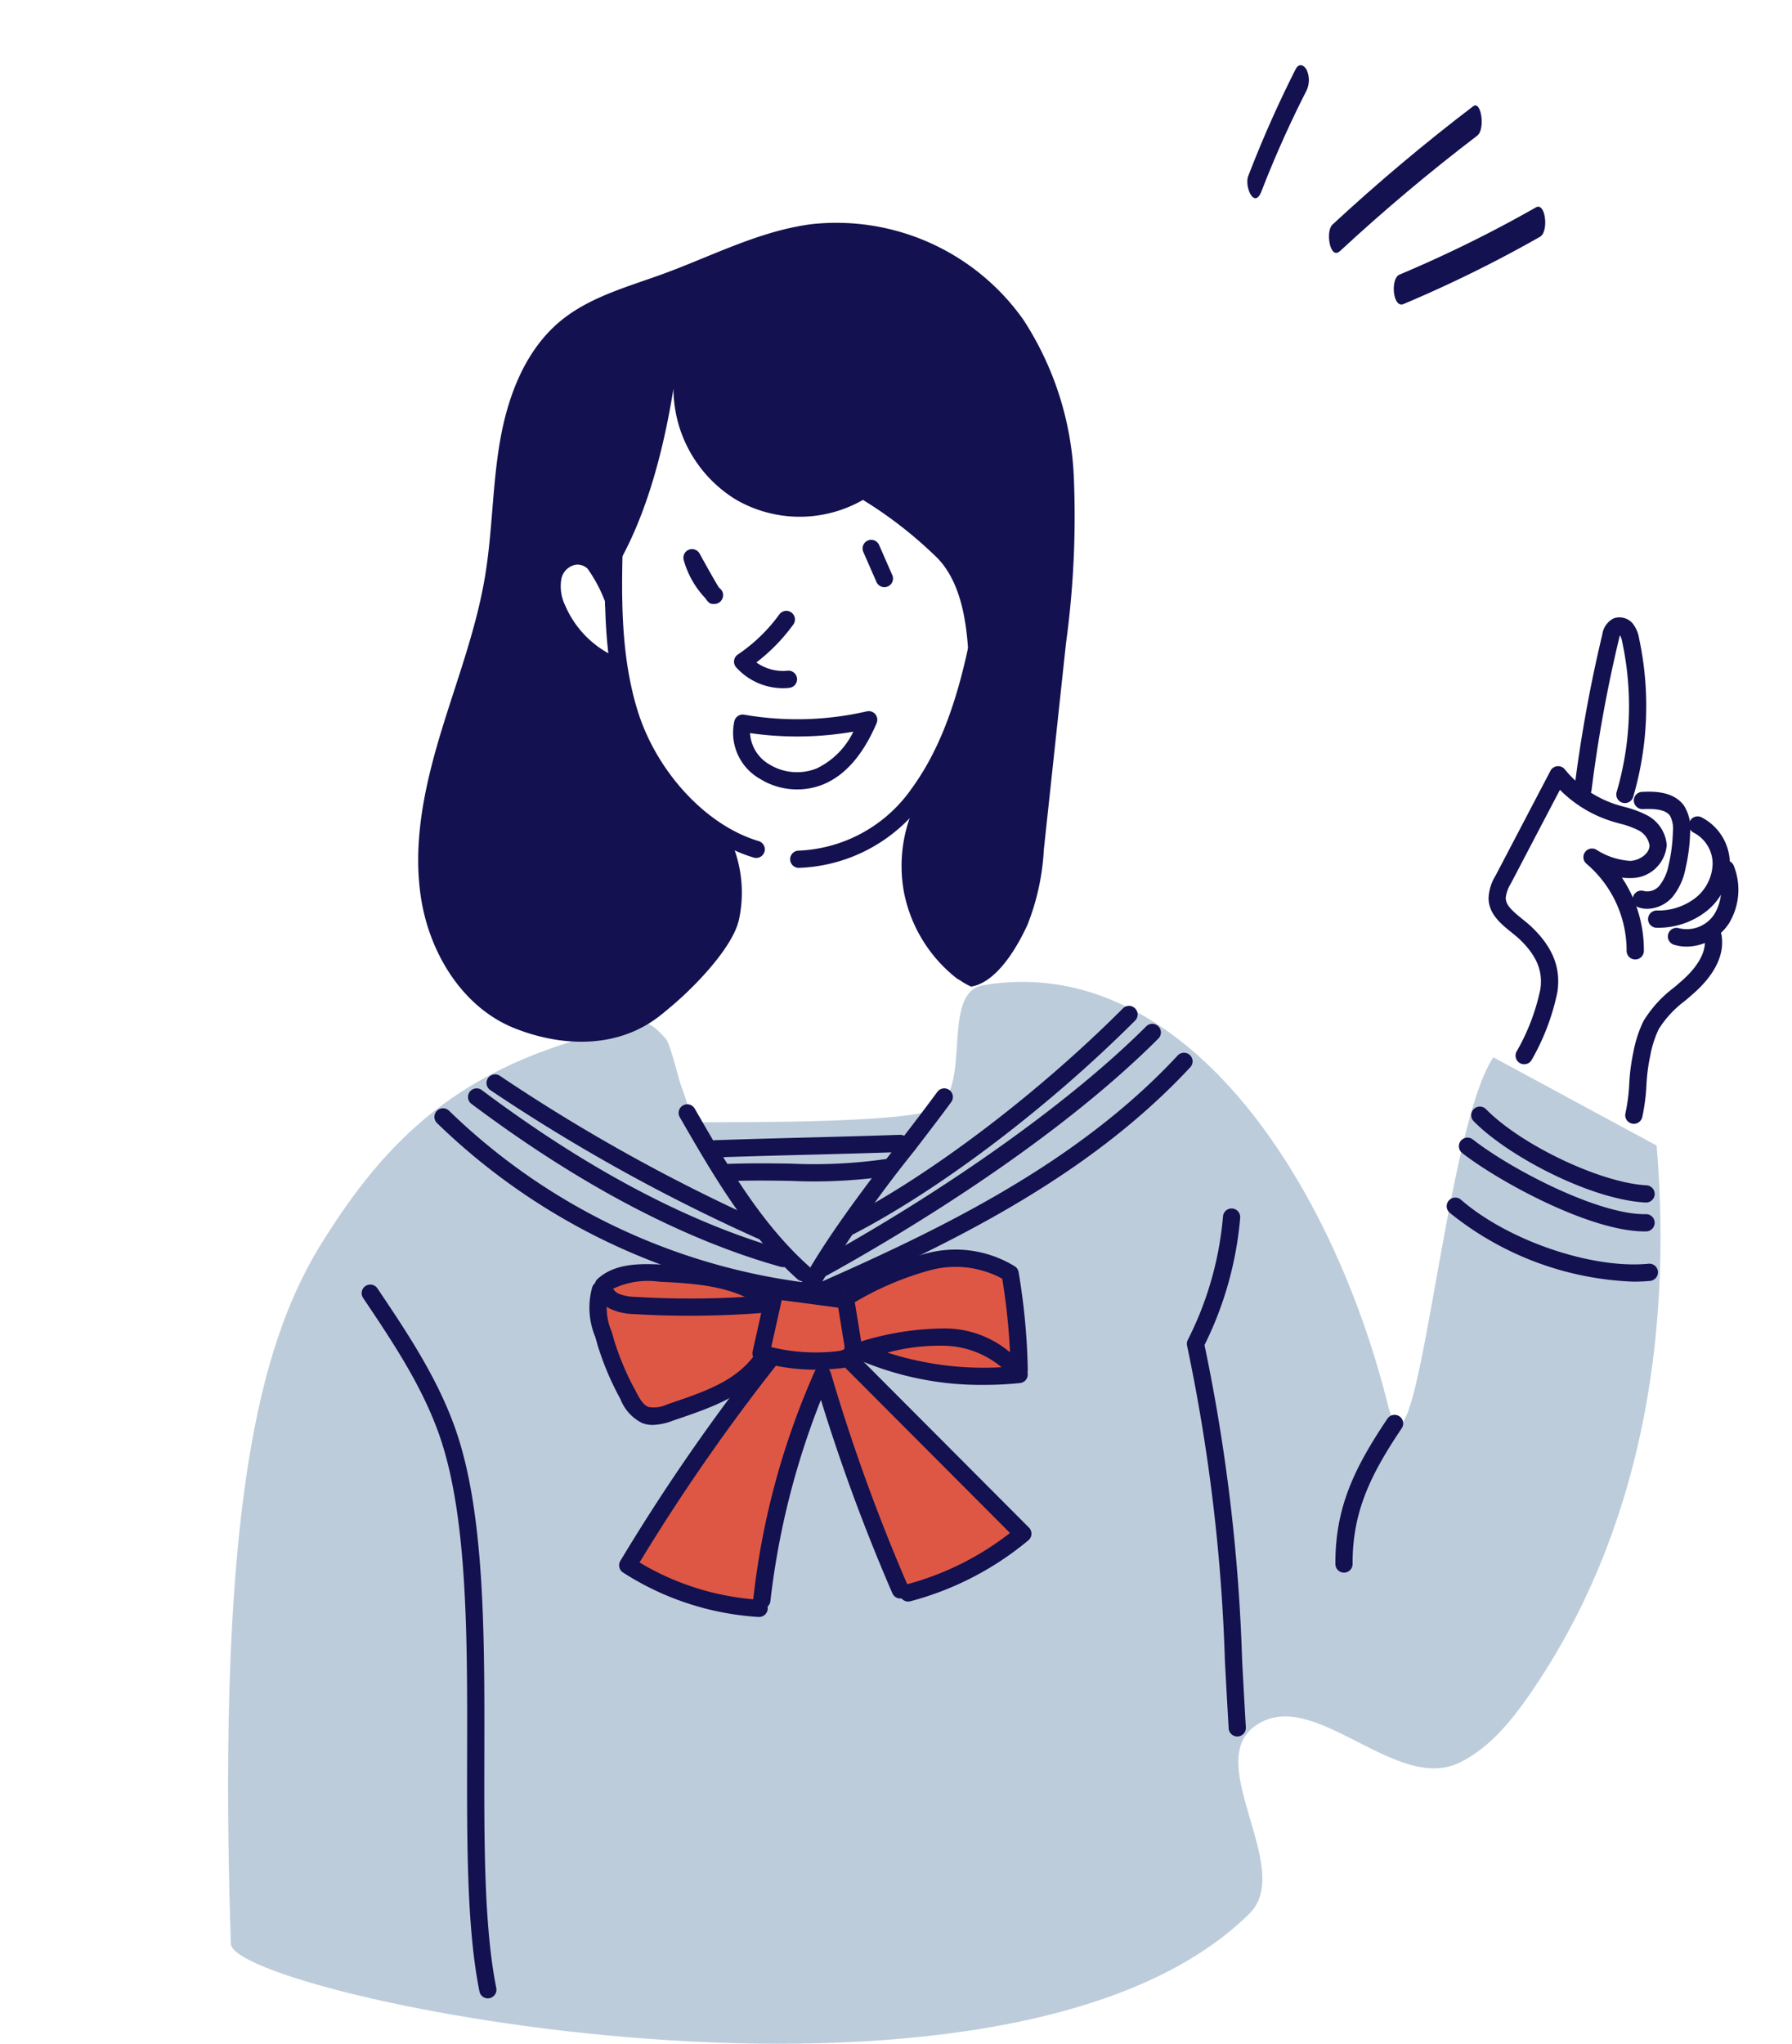
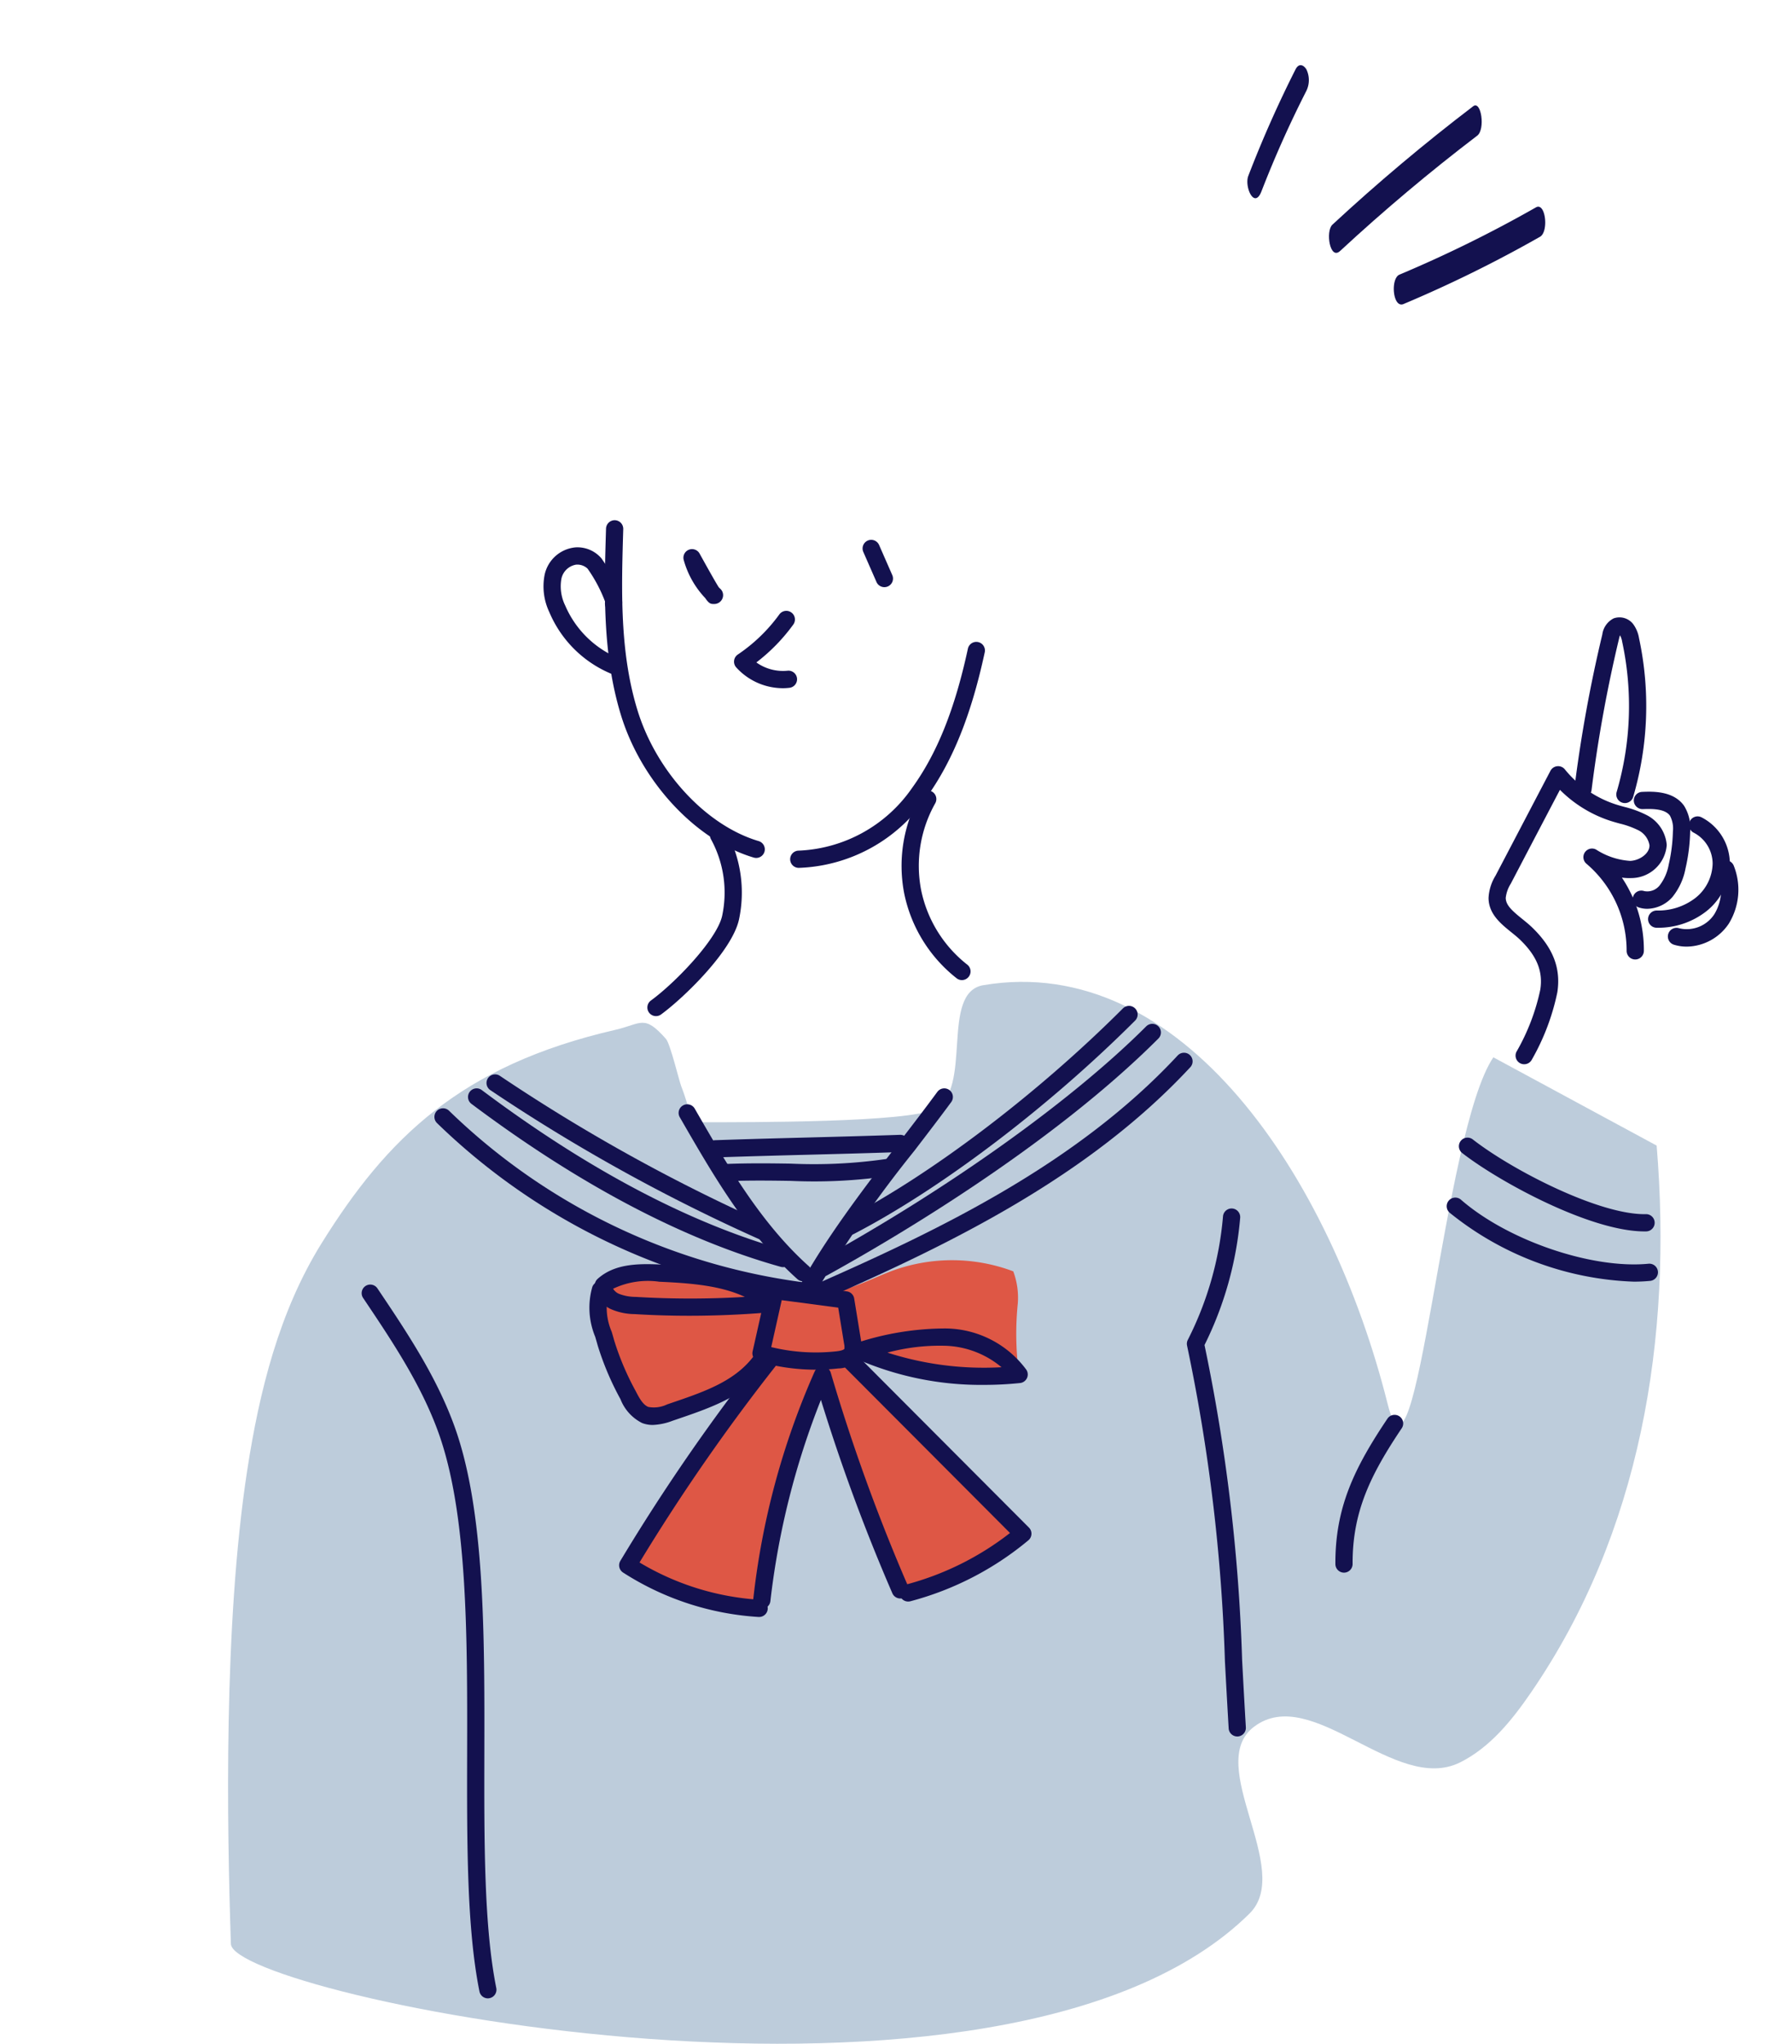
<svg xmlns="http://www.w3.org/2000/svg" width="165" height="188.147" viewBox="0 0 165 188.147">
  <defs>
    <style>.a{fill:#bdccdb;}.b{fill:#de5745;}.c{fill:#13114f;}.d{fill:none;}</style>
  </defs>
  <g transform="translate(381 -3834)">
    <g transform="translate(1490.078 4693.975)">
      <path class="a" d="M-1718.541-538.371c1.474,17.752-1.483,35.652-11.563,50.341-1.747,2.547-3.76,5.054-6.52,6.436-5.978,2.993-13.646-7.3-18.987-3.277-4.622,3.485,3.7,13.135-.418,17.2-22.57,22.312-93.636,7.52-93.79,2.791-.357-10.895-.685-29.318,1.5-43.576,1.12-7.3,2.948-14.646,6.851-20.922,6-9.642,12.779-16.362,27.037-19.644,2.42-.556,2.651-1.463,4.67.831.4.449,1.2,3.822,1.415,4.38.851,2.165.767,3.294,1.615,3.294,5.054,0,19.226.022,21.683-1.2,3.625-1.808.466-10.737,4.515-11.42,18.266-3.077,31.991,17.693,37.222,38.547,2.642,10.538,5.063-25,9.735-31.906" transform="translate(0 -216.145)" />
      <path class="b" d="M-1713.49-460.043a13.484,13.484,0,0,1-5.189-.668,19.644,19.644,0,0,0-5.155-1,5.765,5.765,0,0,0-4.664,2.013,5.719,5.719,0,0,0-.609,5.021,18.621,18.621,0,0,0,2.446,4.622,4.074,4.074,0,0,0,1.9,1.864,3.735,3.735,0,0,0,1.994-.059,27.707,27.707,0,0,0,7.893-3.077,96.37,96.37,0,0,0-11.636,17.561q4.464,1.466,8.926,2.934a6.123,6.123,0,0,0,3.271.446,3.677,3.677,0,0,1,.242-2.656,5.364,5.364,0,0,0,.775-2.4c-.141-3.358.98-5.5,2.207-8.213,1.16-2.564.806-5.742,2.623-7.9-.6,1.32.629,2.367,1.07,3.749s.213,3.277.915,4.546a118.008,118.008,0,0,1,5.172,11.282,18.047,18.047,0,0,0,11.086-4.877.7.7,0,0,1-.345-.486q-7.379-8.087-15.219-15.741c.185-.118.368-.239.6-.413a40.974,40.974,0,0,0,14.705,1.707,27.511,27.511,0,0,1-.1-6.4,6.881,6.881,0,0,0-.418-2.976,16.021,16.021,0,0,0-11-.1c-1.825.657-3.555,1.657-5.473,1.943a15.183,15.183,0,0,1-6.012-.724Z" transform="translate(-86.783 -281.775)" />
      <path class="c" d="M-1697.937-690.269h0c-.306,0-.455,0-.83-.549a8.3,8.3,0,0,1-1.976-3.5.793.793,0,0,1,.466-.945.794.794,0,0,1,.994.352c1.06,1.92,1.547,2.758,1.763,3.1.051.052.1.1.156.154a.794.794,0,0,1,.147.96A.815.815,0,0,1-1697.937-690.269Z" transform="translate(-107.38 -114.103)" />
      <path class="c" d="M-1640.008-694a.794.794,0,0,1-.727-.475q-.606-1.382-1.213-2.769a.793.793,0,0,1,.409-1.045.793.793,0,0,1,1.045.409q.606,1.385,1.213,2.768a.793.793,0,0,1-.408,1.045A.786.786,0,0,1-1640.008-694Z" transform="translate(-149.64 -111.922)" />
      <path class="c" d="M-1679.671-667.954a5.823,5.823,0,0,1-4.3-1.916.794.794,0,0,1-.195-.627.794.794,0,0,1,.344-.559,15.237,15.237,0,0,0,3.822-3.692.793.793,0,0,1,1.108-.176.794.794,0,0,1,.176,1.109,16.816,16.816,0,0,1-3.4,3.488,4.21,4.21,0,0,0,2.869.763.794.794,0,0,1,.874.7.794.794,0,0,1-.7.874A5.463,5.463,0,0,1-1679.671-667.954Z" transform="translate(-119.319 -128.666)" />
-       <path class="c" d="M-1678.646-634.989a6.443,6.443,0,0,1-3.4-.96,4.876,4.876,0,0,1-2.378-5.336.792.792,0,0,1,.905-.583,28.58,28.58,0,0,0,11.281-.306.793.793,0,0,1,.787.263.794.794,0,0,1,.122.821c-1.239,2.906-2.888,4.8-4.9,5.631A6.346,6.346,0,0,1-1678.646-634.989Zm-4.338-5.185a3.563,3.563,0,0,0,1.776,2.88,4.872,4.872,0,0,0,4.37.368,7.187,7.187,0,0,0,3.364-3.38A30.28,30.28,0,0,1-1682.984-640.174Z" transform="translate(-119.034 -152.314)" />
      <path class="c" d="M-1740.037-684.153a.787.787,0,0,1-.294-.057,10.609,10.609,0,0,1-5.806-5.709,5.528,5.528,0,0,1-.435-3.453,3.206,3.206,0,0,1,2.821-2.516,2.9,2.9,0,0,1,2.417,1.021c.023.032,2.3,3.218,1.85,4.411a.793.793,0,0,1-1.021.465.793.793,0,0,1-.5-.9,13.49,13.49,0,0,0-1.615-3.041,1.368,1.368,0,0,0-1.066-.366,1.66,1.66,0,0,0-1.345,1.307,4.015,4.015,0,0,0,.357,2.463,9.137,9.137,0,0,0,4.932,4.849.793.793,0,0,1,.442,1.032A.793.793,0,0,1-1740.037-684.153Zm-.964-6.706Zm.03-.153h0Z" transform="translate(-74.358 -113.695)" />
      <path class="c" d="M-1664.971-644.1a.793.793,0,0,1-.79-.731.793.793,0,0,1,.729-.853,13.361,13.361,0,0,0,10.483-5.757c2.313-3.191,3.95-7.27,5.151-12.837a.793.793,0,0,1,.943-.608.793.793,0,0,1,.608.943c-1.249,5.79-2.97,10.059-5.417,13.434a14.846,14.846,0,0,1-11.644,6.407Z" transform="translate(-132.56 -135.981)" />
      <path class="c" d="M-1712.581-673.71a.793.793,0,0,1-.225-.033c-5.31-1.571-10.336-6.959-12.223-13.1-1.728-5.622-1.551-11.5-1.38-17.188a.8.8,0,0,1,.817-.769.793.793,0,0,1,.769.817c-.167,5.557-.341,11.3,1.31,16.675,1.74,5.664,6.327,10.617,11.156,12.046a.793.793,0,0,1,.536.986A.794.794,0,0,1-1712.581-673.71Z" transform="translate(-88.869 -107.285)" />
      <path class="c" d="M-1711.79-586.912a.792.792,0,0,1-.641-.325.794.794,0,0,1,.172-1.109c2.3-1.681,6.085-5.646,6.559-7.792a10.231,10.231,0,0,0-1.023-7.049.793.793,0,0,1,.311-1.078.794.794,0,0,1,1.078.311,11.842,11.842,0,0,1,1.184,8.158c-.641,2.9-5.059,7.185-7.172,8.731A.789.789,0,0,1-1711.79-586.912Z" transform="translate(-98.887 -179.522)" />
      <path class="c" d="M-1623.679-598.729a.791.791,0,0,1-.486-.167,13.32,13.32,0,0,1-4.829-7.818,13.321,13.321,0,0,1,1.476-9.07.793.793,0,0,1,1.082-.3.793.793,0,0,1,.3,1.082,11.715,11.715,0,0,0-1.3,7.974,11.71,11.71,0,0,0,4.246,6.874.794.794,0,0,1,.14,1.113A.792.792,0,0,1-1623.679-598.729Z" transform="translate(-158.83 -171.021)" />
      <path class="c" d="M-1692.341-501.212a.794.794,0,0,1-.792-.767.793.793,0,0,1,.766-.82c3.081-.105,5.846-.177,8.521-.247s5.434-.141,8.509-.247a.792.792,0,0,1,.82.766.793.793,0,0,1-.766.82c-3.081.106-5.847.178-8.521.247s-5.434.142-8.509.247Z" transform="translate(-112.876 -252.212)" />
      <path class="c" d="M-1688.741-493.351a.794.794,0,0,1-.792-.763.793.793,0,0,1,.763-.823c2.223-.085,4.128-.057,5.97-.03a46.524,46.524,0,0,0,8.779-.427.793.793,0,0,1,.912.653.793.793,0,0,1-.653.913,47.8,47.8,0,0,1-9.062.448c-1.822-.027-3.7-.055-5.886.028Z" transform="translate(-115.464 -257.886)" />
      <path class="c" d="M-1662.652-498.913a.791.791,0,0,1-.4-.111.794.794,0,0,1-.3-1.058c2.427-4.527,5.989-9.17,9.433-13.661,1.2-1.558,2.324-3.03,3.375-4.458a.793.793,0,0,1,1.109-.169.794.794,0,0,1,.169,1.109c-1.06,1.44-2.194,2.919-3.394,4.483a114.006,114.006,0,0,0-8.886,12.7.788.788,0,0,1-.116.295l-.326.506A.792.792,0,0,1-1662.652-498.913Z" transform="translate(-134.228 -241.258)" />
      <path class="c" d="M-1690.868-497a.79.79,0,0,1-.529-.2c-4.628-4.139-7.782-9.613-10.832-14.906a.794.794,0,0,1,.292-1.084.794.794,0,0,1,1.084.292c2.987,5.185,6.076,10.546,10.514,14.515a.793.793,0,0,1,.062,1.12A.792.792,0,0,1-1690.868-497Z" transform="translate(-106.258 -245.02)" />
      <path class="c" d="M-1657.08-507.514a.794.794,0,0,1-.726-.473.793.793,0,0,1,.406-1.047c11.123-4.909,23.762-10.978,32.99-20.915a.794.794,0,0,1,1.122-.042.793.793,0,0,1,.042,1.121c-9.434,10.159-22.245,16.315-33.513,21.288A.8.8,0,0,1-1657.08-507.514Z" transform="translate(-138.234 -232.859)" />
      <path class="c" d="M-1747.051-494.216a.778.778,0,0,1-.092-.005,59.182,59.182,0,0,1-35.033-16.412.794.794,0,0,1-.012-1.122.794.794,0,0,1,1.122-.012,57.609,57.609,0,0,0,34.1,15.969.793.793,0,0,1,.7.879A.794.794,0,0,1-1747.051-494.216Z" transform="translate(-48.665 -245.955)" />
      <path class="c" d="M-1739.986-507.915a.788.788,0,0,1-.33-.072,165.457,165.457,0,0,1-24.671-13.686.794.794,0,0,1-.211-1.1.793.793,0,0,1,1.1-.211,163.9,163.9,0,0,0,24.44,13.556.793.793,0,0,1,.391,1.052A.793.793,0,0,1-1739.986-507.915Z" transform="translate(-60.948 -237.95)" />
      <path class="c" d="M-1742.389-502.066a.786.786,0,0,1-.215-.03c-8.97-2.513-18.549-7.559-28.473-15a.793.793,0,0,1-.159-1.111.793.793,0,0,1,1.111-.159c9.766,7.322,19.169,12.282,27.949,14.742a.794.794,0,0,1,.55.978A.794.794,0,0,1-1742.389-502.066Z" transform="translate(-56.59 -241.258)" />
      <path class="c" d="M-1648.22-524.476a.794.794,0,0,1-.705-.428.793.793,0,0,1,.339-1.07c7.879-4.085,17.653-11.5,25.508-19.358a.793.793,0,0,1,1.122,0,.793.793,0,0,1,0,1.122c-7.962,7.962-17.886,15.49-25.9,19.645A.789.789,0,0,1-1648.22-524.476Z" transform="translate(-144.606 -221.811)" />
      <path class="c" d="M-1657.08-516.422a.793.793,0,0,1-.7-.41.794.794,0,0,1,.312-1.078c12.044-6.645,23.319-14.7,30.162-21.54a.794.794,0,0,1,1.122,0,.794.794,0,0,1,0,1.122c-10.006,10.007-24.675,18.585-30.517,21.808A.787.787,0,0,1-1657.08-516.422Z" transform="translate(-138.234 -226.041)" />
      <path class="c" d="M-1672.294-446.977a18.952,18.952,0,0,1-5.278-.748.794.794,0,0,1-.552-.936l1.295-5.773a.8.8,0,0,1,.878-.613l6.5.859a.793.793,0,0,1,.679.658l.637,3.911a2.359,2.359,0,0,1-.084,1.358,2.348,2.348,0,0,1-2.008,1.168A18.557,18.557,0,0,1-1672.294-446.977Zm-4.116-2.08a17.352,17.352,0,0,0,6.007.388c.654-.072.729-.226.73-.227a1.376,1.376,0,0,0-.028-.462l-.543-3.332-5.2-.687Z" transform="translate(-123.656 -286.907)" />
      <path class="c" d="M-1721.141-456.14q-2.555,0-5.018-.153a5.573,5.573,0,0,1-2.169-.452,2.524,2.524,0,0,1-1.5-2.206.794.794,0,0,1,.262-.583c1.547-1.392,3.691-1.417,5.755-1.326,4.043.179,7.906.544,10.734,3a.794.794,0,0,1,.233.845.793.793,0,0,1-.688.544C-1716.107-456.249-1718.653-456.14-1721.141-456.14Zm-7-2.487a1.229,1.229,0,0,0,.512.456,4.245,4.245,0,0,0,1.569.294,83.758,83.758,0,0,0,10.051,0c-2.233-1.047-5-1.268-7.866-1.395A7.463,7.463,0,0,0-1728.143-458.627Z" transform="translate(-86.487 -282.709)" />
      <path class="c" d="M-1725.815-442.042a2.736,2.736,0,0,1-.985-.174,4.12,4.12,0,0,1-2-2.2,26.382,26.382,0,0,1-2.106-4.974c-.071-.26-.146-.516-.22-.77a6.973,6.973,0,0,1-.266-4.587.794.794,0,0,1,1.02-.469.794.794,0,0,1,.469,1.02,5.617,5.617,0,0,0,.3,3.59c.078.265.156.531.229.8a25.189,25.189,0,0,0,1.989,4.67c.331.649.669,1.249,1.152,1.435a2.809,2.809,0,0,0,1.735-.235l.448-.153c3.191-1.088,6.205-2.116,7.9-4.847a.793.793,0,0,1,1.093-.255.794.794,0,0,1,.255,1.093c-2,3.212-5.423,4.381-8.737,5.512l-.446.152A5.7,5.7,0,0,1-1725.815-442.042Z" transform="translate(-85.148 -286.755)" />
      <path class="c" d="M-1633.441-434.642a28.525,28.525,0,0,1-11.835-2.408.793.793,0,0,1-.455-.786.793.793,0,0,1,.582-.7,26.318,26.318,0,0,1,8.066-1.3,9.341,9.341,0,0,1,7.472,3.8.794.794,0,0,1,.053.777.794.794,0,0,1-.637.448C-1631.276-434.7-1632.362-434.642-1633.441-434.642Zm-8.961-2.971a29,29,0,0,0,10.506,1.346,8.472,8.472,0,0,0-5.263-1.978A18.658,18.658,0,0,0-1642.4-437.613Z" transform="translate(-146.966 -297.844)" />
-       <path class="c" d="M-1632.2-453.718h0a.794.794,0,0,1-.792-.8,58.018,58.018,0,0,0-.766-8.384,9.016,9.016,0,0,0-6.562-.8,27.987,27.987,0,0,0-6.925,2.914.794.794,0,0,1-1.073-.329.793.793,0,0,1,.329-1.073,29.177,29.177,0,0,1,7.328-3.062,10.415,10.415,0,0,1,8.076,1.221.8.8,0,0,1,.334.523,60.4,60.4,0,0,1,.845,9A.794.794,0,0,1-1632.2-453.718Z" transform="translate(-145.038 -279.358)" />
      <path class="c" d="M-1708.953-408.053l-.049,0a26,26,0,0,1-12.479-4.09.794.794,0,0,1-.25-1.076,183.221,183.221,0,0,1,13.167-19.062.794.794,0,0,1,1.115-.132.794.794,0,0,1,.132,1.115,181.62,181.62,0,0,0-12.65,18.227,24.409,24.409,0,0,0,11.061,3.433.793.793,0,0,1,.744.84A.794.794,0,0,1-1708.953-408.053Z" transform="translate(-92.227 -303.067)" />
      <path class="c" d="M-1677.09-405.022a.817.817,0,0,1-.1-.006.794.794,0,0,1-.687-.887,70.725,70.725,0,0,1,5.655-20.954.8.8,0,0,1,.779-.452.793.793,0,0,1,.7.567,170.559,170.559,0,0,0,7.13,19.673.793.793,0,0,1-.412,1.044.793.793,0,0,1-1.044-.412,172.267,172.267,0,0,1-6.579-17.806,72.513,72.513,0,0,0-4.654,18.539A.794.794,0,0,1-1677.09-405.022Z" transform="translate(-123.843 -306.851)" />
      <path class="c" d="M-1642.852-409.222a.794.794,0,0,1-.767-.592.793.793,0,0,1,.566-.969,26.642,26.642,0,0,0,9.578-4.749l-15.307-15.348a.794.794,0,0,1,0-1.122.793.793,0,0,1,1.122,0l15.929,15.971a.793.793,0,0,1,.231.6.794.794,0,0,1-.284.573,28.225,28.225,0,0,1-10.868,5.612A.794.794,0,0,1-1642.852-409.222Z" transform="translate(-144.607 -303.319)" />
      <path class="c" d="M-1794.651-388.484a.794.794,0,0,1-.777-.637c-1.169-5.818-1.153-13.628-1.135-21.9.022-10.846.046-22.062-2.636-29.531-1.607-4.472-4.318-8.506-6.94-12.408a.793.793,0,0,1,.216-1.1.794.794,0,0,1,1.1.216c2.676,3.982,5.443,8.1,7.116,12.757,2.775,7.731,2.752,19.088,2.729,30.071-.017,8.186-.033,15.919,1.1,21.58a.794.794,0,0,1-.622.934A.792.792,0,0,1-1794.651-388.484Z" transform="translate(-31.504 -287.526)" />
      <path class="c" d="M-1531.034-430.538a.793.793,0,0,1-.792-.747c-.133-2.264-.243-4.3-.344-6.173a165.393,165.393,0,0,0-3.489-29.072.793.793,0,0,1,.071-.517,30.83,30.83,0,0,0,3.241-11.369.794.794,0,0,1,.856-.725.794.794,0,0,1,.725.857,32.447,32.447,0,0,1-3.284,11.712,166.409,166.409,0,0,1,3.464,29.03c.1,1.873.21,3.9.343,6.165a.794.794,0,0,1-.745.839Z" transform="translate(-226.122 -269.582)" />
      <path class="c" d="M-1486.181-396.958a.794.794,0,0,1-.794-.79c-.025-5.193,1.738-8.84,4.793-13.386a.794.794,0,0,1,1.1-.216.794.794,0,0,1,.216,1.1c-2.883,4.289-4.547,7.707-4.524,12.492a.794.794,0,0,1-.79.8Z" transform="translate(-261.146 -318.243)" />
      <path class="c" d="M-1433.244-474.976a28.539,28.539,0,0,1-16.958-6.346.794.794,0,0,1-.077-1.12.794.794,0,0,1,1.12-.077c4.306,3.753,12.052,6.4,17.266,5.893a.794.794,0,0,1,.866.713.794.794,0,0,1-.714.866C-1432.225-475-1432.728-474.976-1433.244-474.976Z" transform="translate(-287.398 -267.013)" />
-       <path class="c" d="M-1426.334-503.72h-.043c-5.037-.266-12.646-4.242-15.83-7.484a.793.793,0,0,1,.01-1.122.793.793,0,0,1,1.122.01c3.257,3.316,10.578,6.789,14.782,7.011a.794.794,0,0,1,.75.835A.794.794,0,0,1-1426.334-503.72Z" transform="translate(-293.18 -245.552)" />
      <path class="c" d="M-1429.384-493.74c-5.01,0-13.429-4.6-16.784-7.214a.794.794,0,0,1-.138-1.114.794.794,0,0,1,1.114-.138c3.671,2.86,11.7,6.968,15.934,6.878a.789.789,0,0,1,.809.778.794.794,0,0,1-.778.809Z" transform="translate(-290.275 -252.874)" />
      <path class="c" d="M-1433.487-596.714a.792.792,0,0,1-.359-.086.794.794,0,0,1-.348-1.067,19.573,19.573,0,0,0,2.192-5.722c.255-1.667-.309-3.072-1.828-4.554-.245-.24-.533-.473-.838-.719-.978-.79-2.085-1.685-2.1-3.149a4.317,4.317,0,0,1,.644-2.064q2.527-4.827,5.057-9.654a.794.794,0,0,1,.626-.421.793.793,0,0,1,.7.292,10.029,10.029,0,0,0,4.732,3.237c.246.078.494.147.742.215a9.328,9.328,0,0,1,1.97.712,3.39,3.39,0,0,1,1.936,2.794,3.292,3.292,0,0,1-3.314,3.049,4.775,4.775,0,0,1-.815-.044,11.956,11.956,0,0,1,2.023,6.752.794.794,0,0,1-.794.784h-.01a.794.794,0,0,1-.784-.8,10.5,10.5,0,0,0-3.693-8.009.793.793,0,0,1-.152-1.051.794.794,0,0,1,1.03-.261,6.565,6.565,0,0,0,3.141,1.046c.835-.028,1.794-.66,1.78-1.433a1.9,1.9,0,0,0-1.1-1.423,8.027,8.027,0,0,0-1.646-.582c-.268-.074-.535-.148-.8-.232a11.64,11.64,0,0,1-4.7-2.872q-2.266,4.321-4.527,8.642a3.087,3.087,0,0,0-.463,1.305c.009.671.578,1.179,1.515,1.936.32.259.651.526.95.818,1.9,1.852,2.624,3.736,2.288,5.93a21.07,21.07,0,0,1-2.346,6.2A.794.794,0,0,1-1433.487-596.714Z" transform="translate(-297.251 -165.289)" />
      <path class="c" d="M-1403.959-655.868a.789.789,0,0,1-.224-.033.794.794,0,0,1-.537-.985,28.112,28.112,0,0,0,.51-13.831,1.82,1.82,0,0,0-.2-.6,2.4,2.4,0,0,0-.085.291,128.621,128.621,0,0,0-2.537,13.969.8.8,0,0,1-.886.689.793.793,0,0,1-.689-.886,130.111,130.111,0,0,1,2.568-14.141,1.944,1.944,0,0,1,1.047-1.479,1.594,1.594,0,0,1,1.818.56,3.026,3.026,0,0,1,.515,1.263,29.714,29.714,0,0,1-.539,14.616A.794.794,0,0,1-1403.959-655.868Z" transform="translate(-317.504 -130.176)" />
      <path class="c" d="M-1388.133-605a2.469,2.469,0,0,1-.807-.132.794.794,0,0,1-.491-1.009.793.793,0,0,1,1.009-.491,1.451,1.451,0,0,0,1.418-.511,4.389,4.389,0,0,0,.844-1.934,14.93,14.93,0,0,0,.384-3.031,2.533,2.533,0,0,0-.268-1.461c-.434-.609-1.51-.651-2.505-.608a.8.8,0,0,1-.825-.76.793.793,0,0,1,.76-.826c.931-.039,2.87-.119,3.863,1.273a3.882,3.882,0,0,1,.563,2.421,16.507,16.507,0,0,1-.425,3.353,5.889,5.889,0,0,1-1.206,2.631A3.16,3.16,0,0,1-1388.133-605Z" transform="translate(-331.269 -171.313)" />
      <path class="c" d="M-1383.6-597.442h-.063a.794.794,0,0,1-.787-.8.794.794,0,0,1,.793-.787h.057a5.592,5.592,0,0,0,3.519-1.164,4.141,4.141,0,0,0,1.575-3.164,3.228,3.228,0,0,0-1.722-2.827.794.794,0,0,1-.379-1.057.793.793,0,0,1,1.056-.378,4.8,4.8,0,0,1,2.631,4.243,5.682,5.682,0,0,1-2.165,4.417A7.18,7.18,0,0,1-1383.6-597.442Z" transform="translate(-334.88 -177.126)" />
      <path class="c" d="M-1376.21-585.356a3.986,3.986,0,0,1-1.174-.174.794.794,0,0,1-.526-.992.794.794,0,0,1,.992-.525,3.03,3.03,0,0,0,3.26-1.307,4.354,4.354,0,0,0,.3-3.875.794.794,0,0,1,.461-1.023.794.794,0,0,1,1.023.461,5.962,5.962,0,0,1-.456,5.312A4.731,4.731,0,0,1-1376.21-585.356Z" transform="translate(-339.562 -187.476)" />
-       <path class="c" d="M-1391.14-553.169a.8.8,0,0,1-.175-.019.794.794,0,0,1-.6-.948,16.519,16.519,0,0,0,.35-2.7,18.063,18.063,0,0,1,.385-2.942,11.137,11.137,0,0,1,.931-2.857,11.021,11.021,0,0,1,2.8-3.073c.331-.282.644-.548.947-.826.812-.748,2.136-2.231,1.867-3.763a.793.793,0,0,1,.644-.918.794.794,0,0,1,.919.644c.379,2.162-1.072,4.024-2.356,5.205-.325.3-.665.588-.994.867a9.7,9.7,0,0,0-2.427,2.613,9.774,9.774,0,0,0-.782,2.456,16.54,16.54,0,0,0-.35,2.7,18.026,18.026,0,0,1-.385,2.943A.793.793,0,0,1-1391.14-553.169Z" transform="translate(-329.5 -203.35)" />
-       <path class="c" d="M-1737.1-763.073c-.2-2.929-.758-6.22-2.766-8.359a38.592,38.592,0,0,0-6.919-5.417,11.717,11.717,0,0,1-11.692-.025,12.023,12.023,0,0,1-5.756-10.21c-.974,6.026-2.754,12.947-6.242,17.957-.351-1.4-2.917-3.167-4.015-2.227-1.884,7.921,4.338,6.9,5.355,11.049,2.042,8.342,3.527,6.784,7.357,12.478,1.311,1.952,2.662,4,2.915,6.341.334,3.094-1.915,5.663-3.454,8.37-3.858,6.786-10.872,7.168-16.558,4.9-4.734-1.89-7.758-6.809-8.578-11.838s.25-10.176,1.71-15.059,3.325-9.671,4.161-14.7c.688-4.139.666-8.373,1.39-12.509s2.325-8.328,5.563-11c2.69-2.218,6.18-3.139,9.454-4.335,4.538-1.662,8.918-3.976,13.711-4.582a21.091,21.091,0,0,1,19.456,8.814,28.793,28.793,0,0,1,4.639,14.464,86.254,86.254,0,0,1-.724,15.334l-2.039,19a21.859,21.859,0,0,1-1.508,6.9c-.988,2.148-2.85,5.3-5.183,5.683-3.707-1.629-5.526-7.3-5.386-11.347s1.831-7.851,3.4-11.58a20.006,20.006,0,0,0,1.707-8.106Z" transform="translate(-44.836 -37.106)" />
      <path class="c" d="M-1510.4-853.594c-.3-.46-.71-.553-.994,0a106.1,106.1,0,0,0-4.352,9.811c-.379.98.553,3.122,1.213,1.418a99.577,99.577,0,0,1,4.133-9.244,2.271,2.271,0,0,0,0-1.985Z" transform="translate(-240.393 0)" />
      <path class="c" d="M-1475.8-840.7q-6.739,5.134-12.961,10.9c-.649.6-.236,3.3.708,2.423q6.057-5.61,12.627-10.617c.758-.578.371-3.274-.373-2.707Z" transform="translate(-259.634 -9.493)" />
      <path class="c" d="M-1454.735-807.516a117.68,117.68,0,0,1-12.565,6.191c-.851.359-.623,3.128.373,2.707a117.952,117.952,0,0,0,12.566-6.191c.823-.466.514-3.212-.374-2.707Z" transform="translate(-274.919 -33.369)" />
    </g>
    <rect class="d" width="165" height="188" transform="translate(-381 3834)" />
  </g>
</svg>